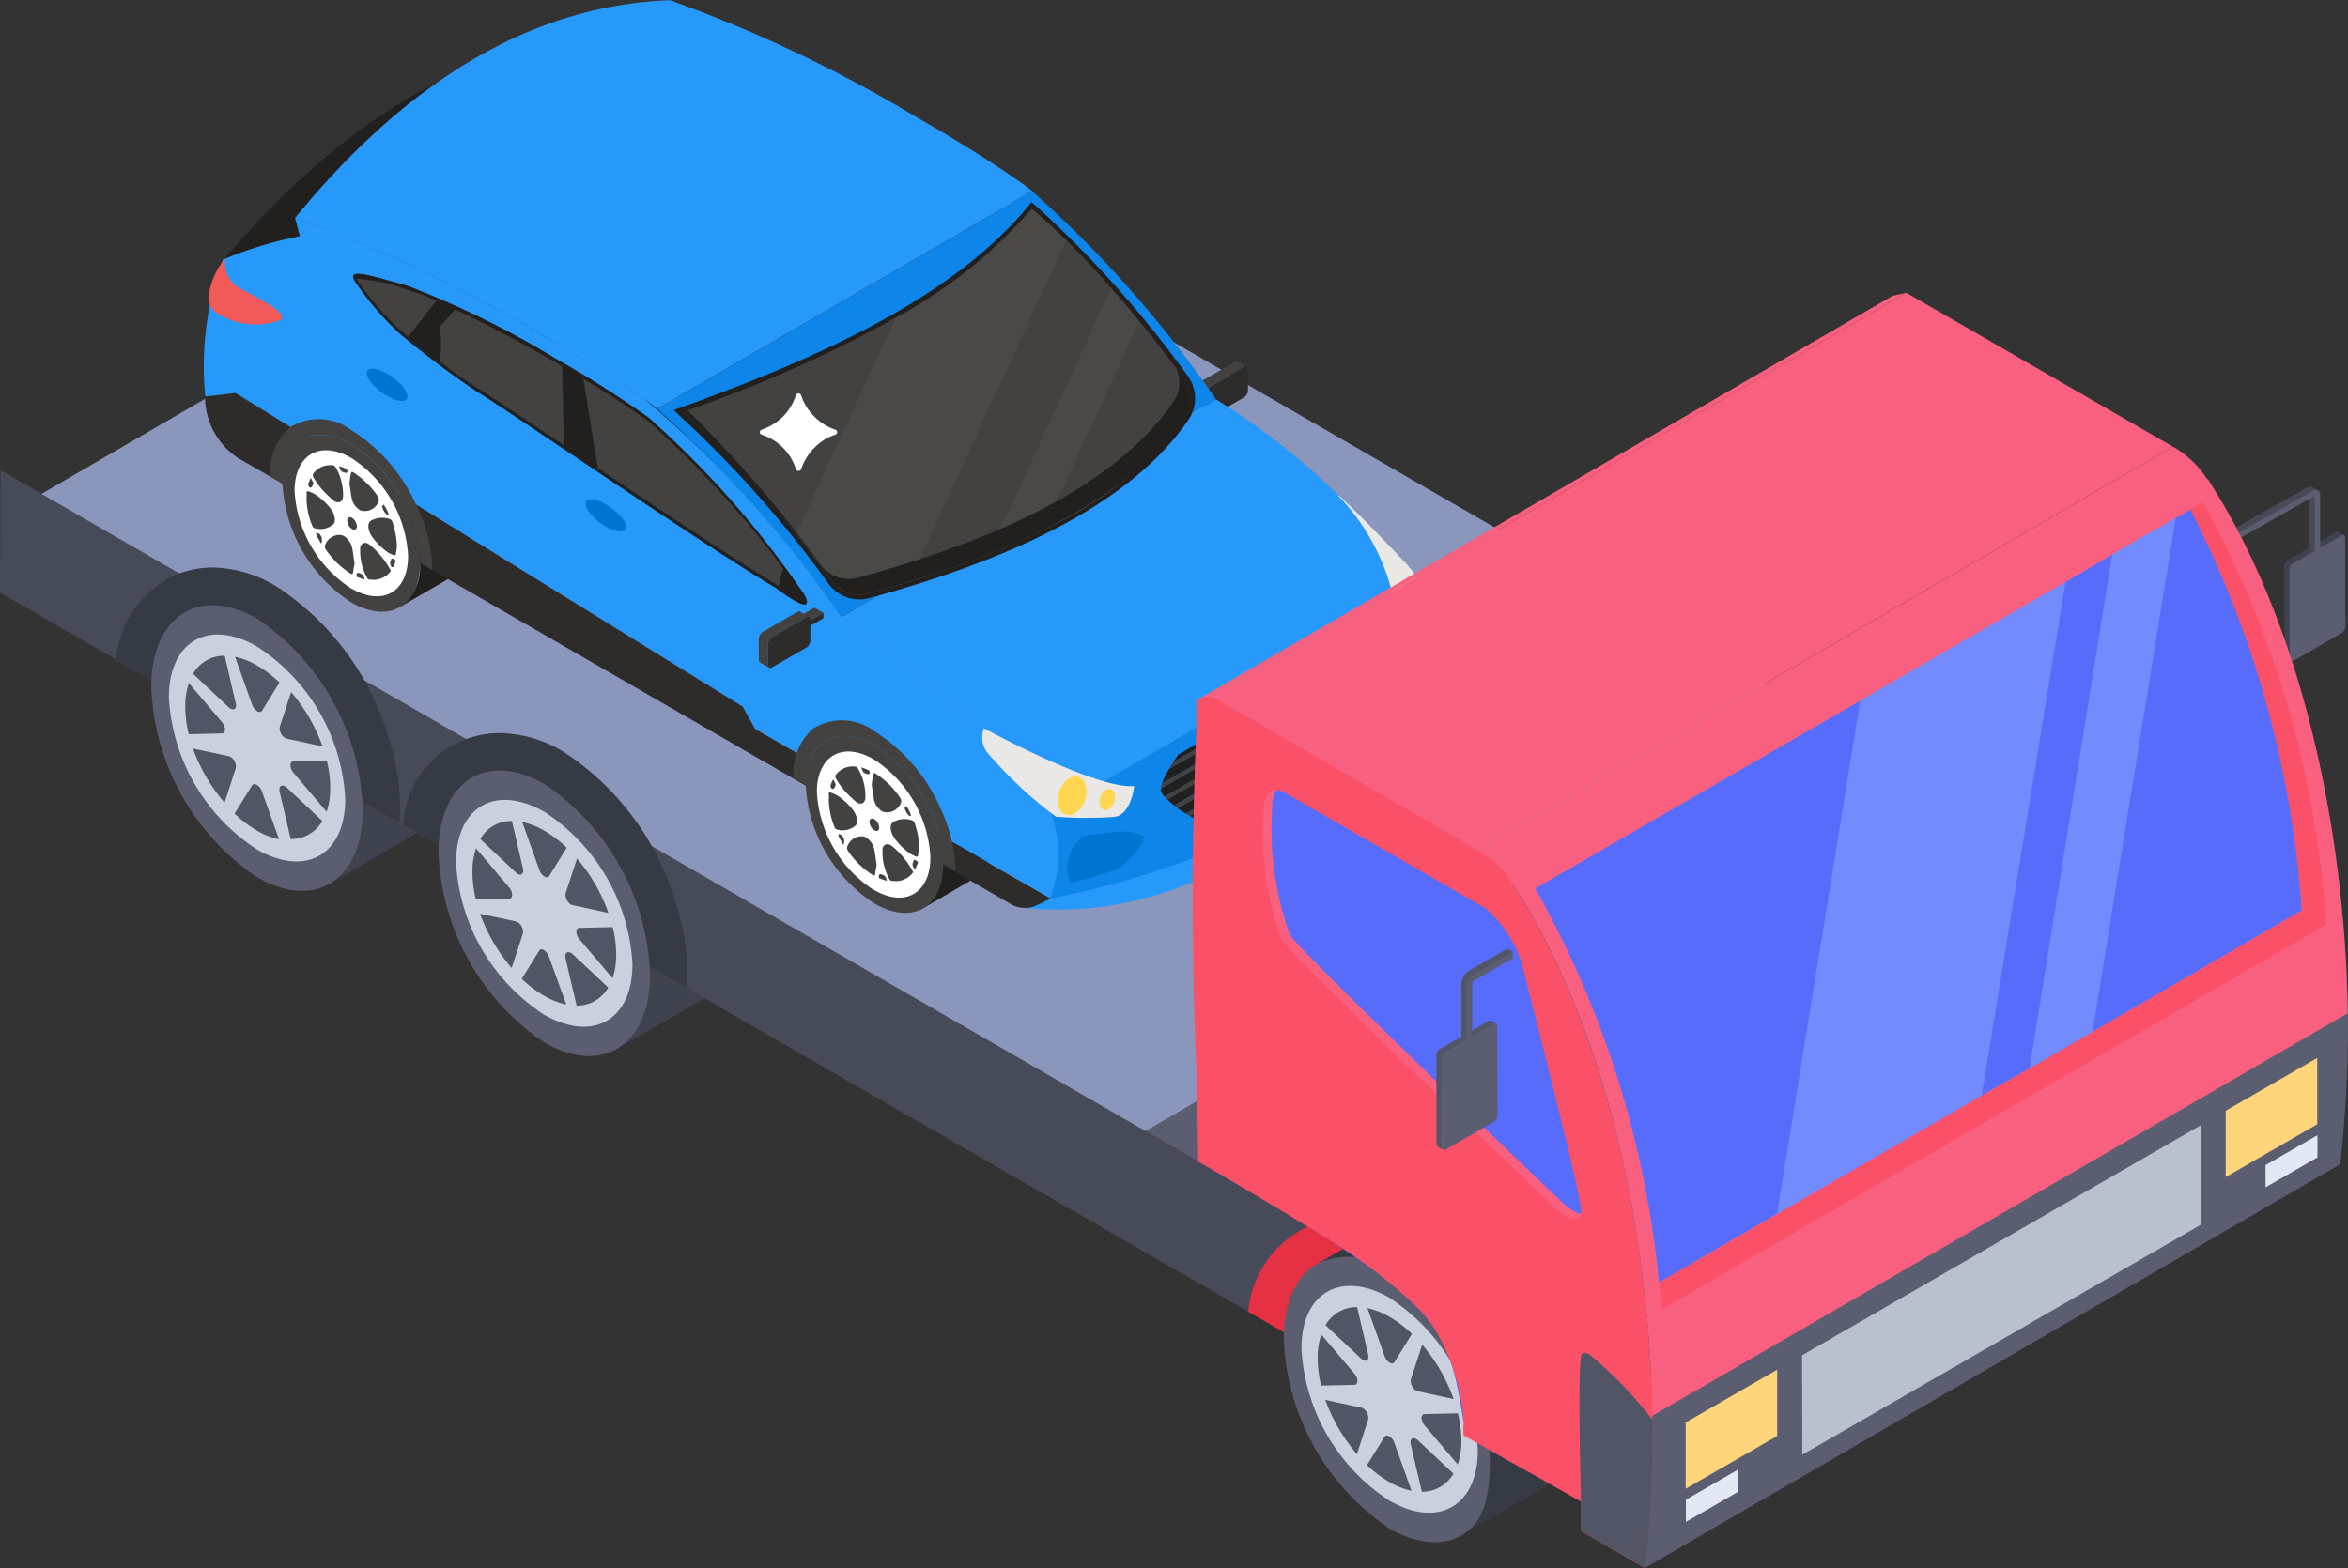
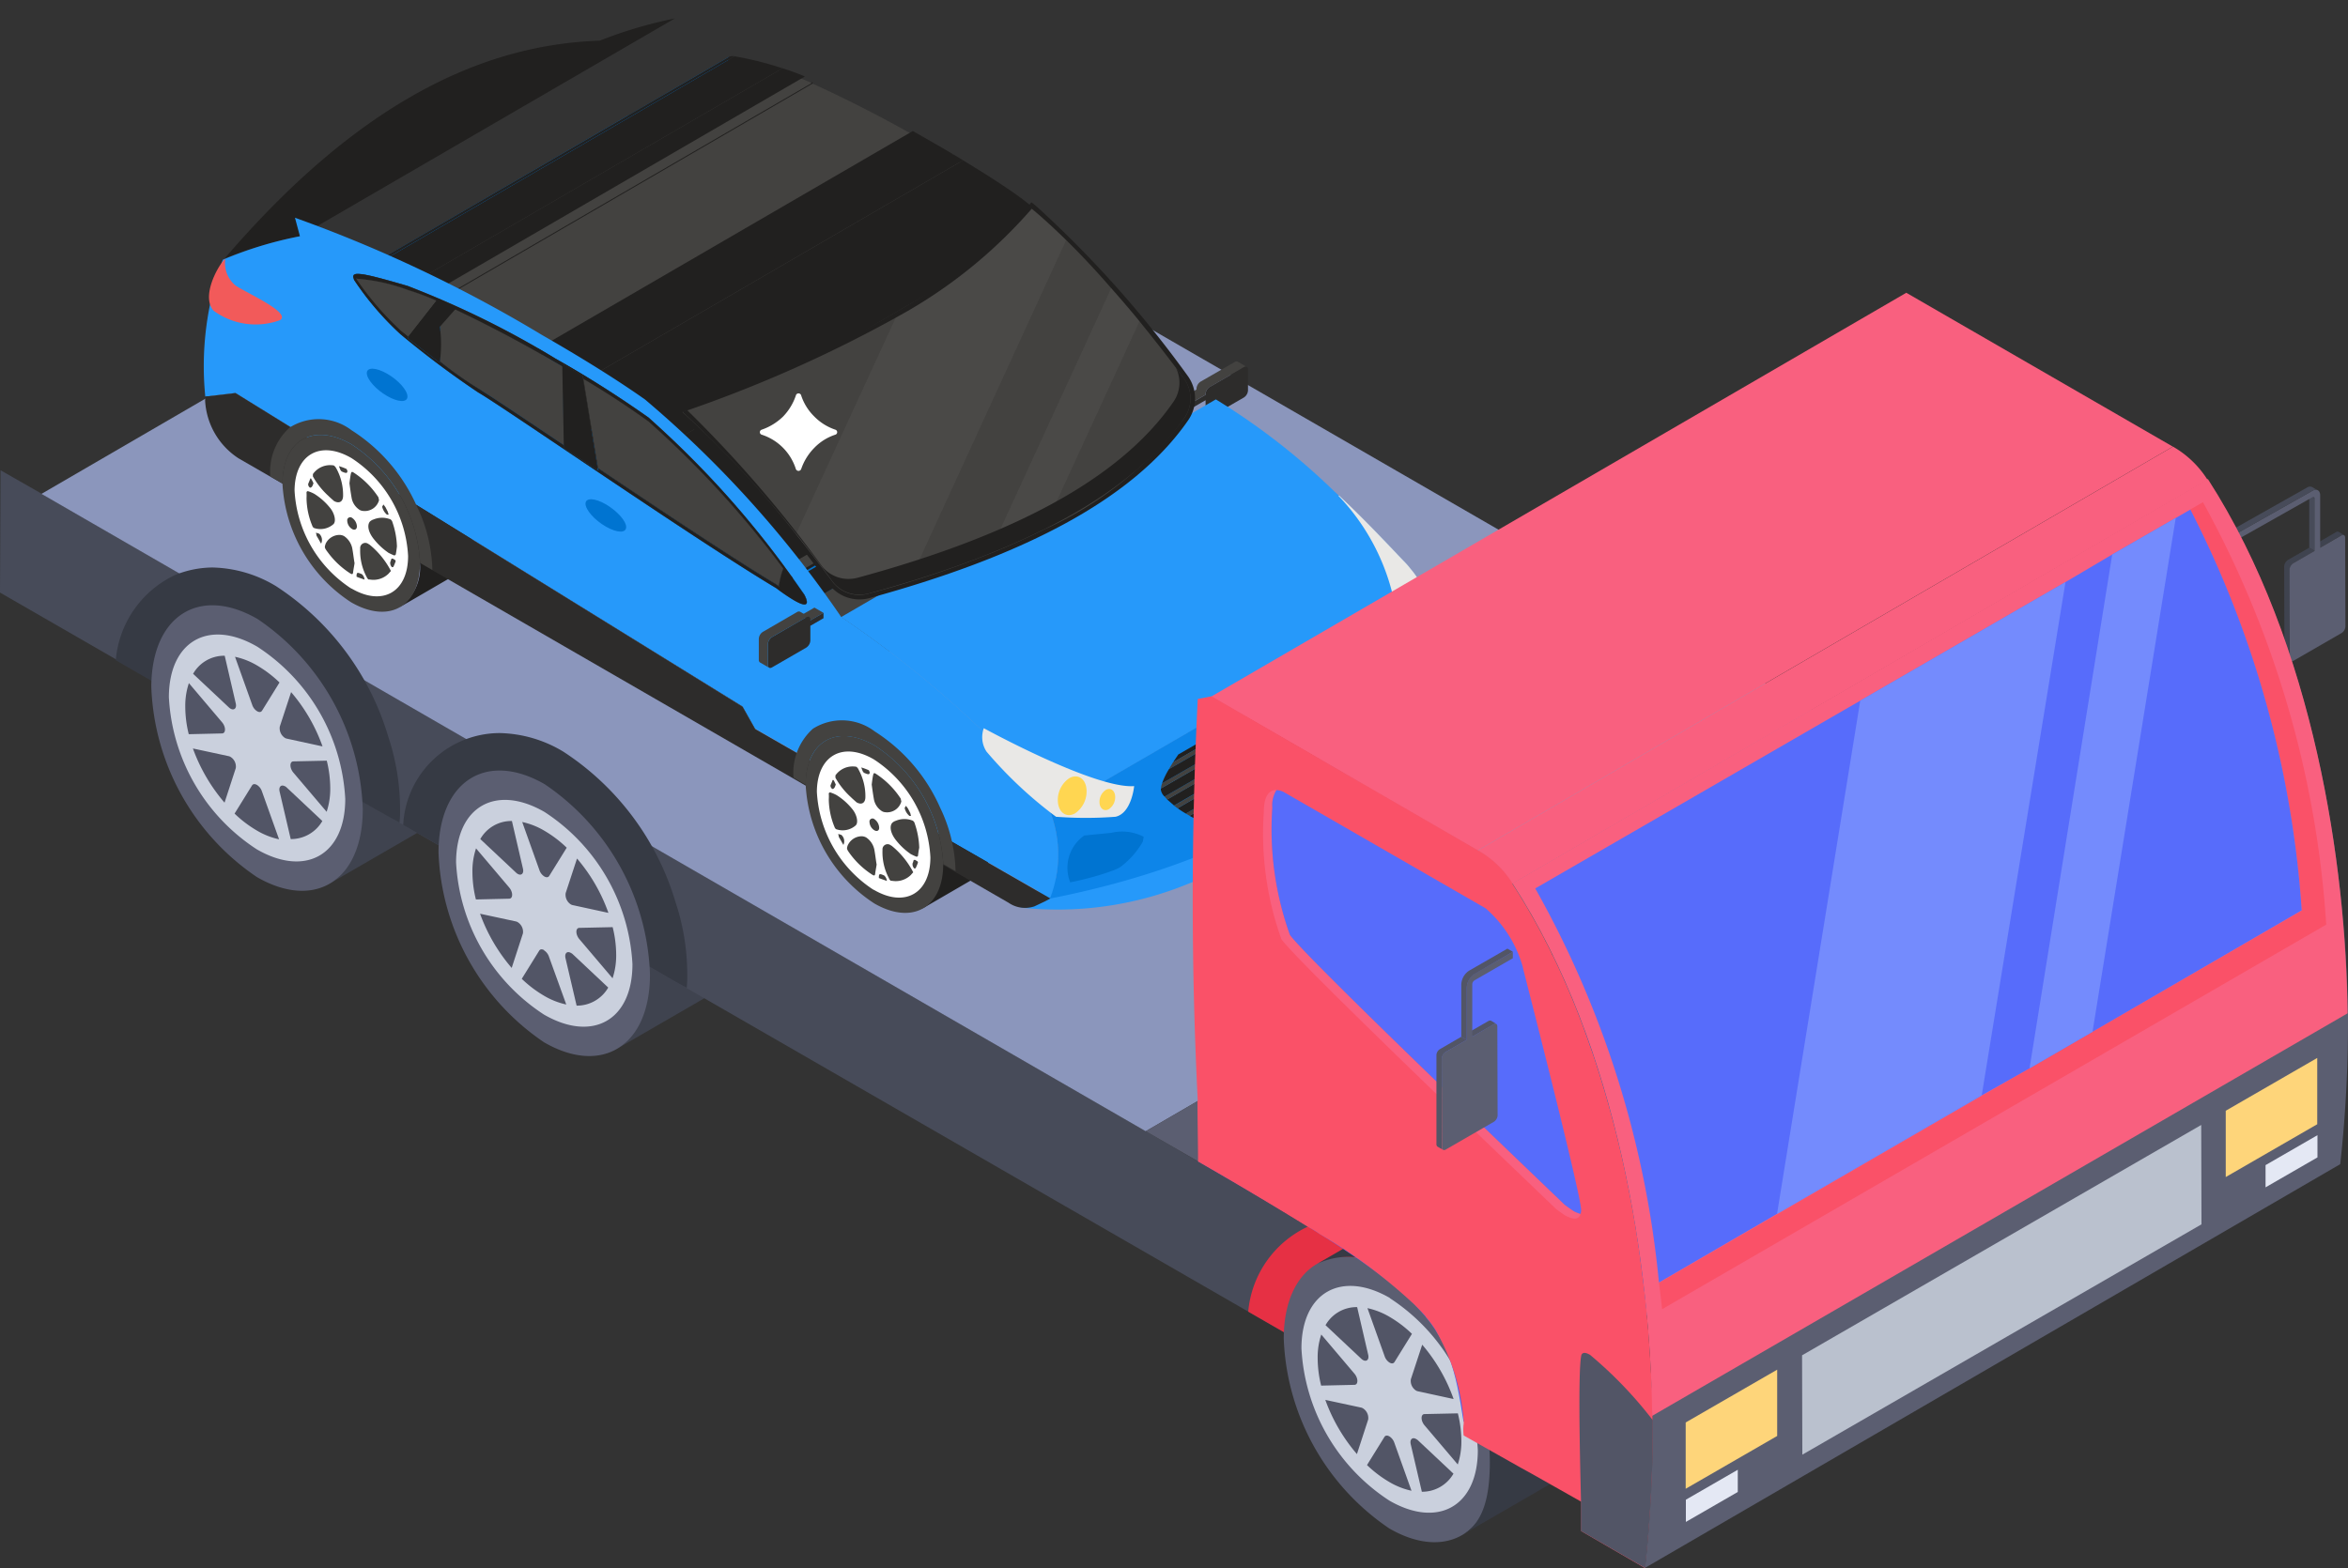
<svg xmlns="http://www.w3.org/2000/svg" data-name="Group 184345" width="51.972" height="34.718" viewBox="0 0 51.972 34.718">
  <rect x="0" y="0" width="51.972" height="34.718" fill="#333333" stroke="none" />
  <path data-name="Path 141142" d="M33.179 72.919a1.817 1.817 0 0 1-.732 1.65l-3.171 1.836c.449-.257.61-.8.61-1.614a5.252 5.252 0 0 0-2.2-4.241 1.6 1.6 0 0 0-1.618-.148l3.165-1.836a1.583 1.583 0 0 1 1.618.141 5.306 5.306 0 0 1 2.33 4.212z" transform="translate(-21.975 -56.844)" style="fill:#3f434f" />
  <path data-name="Path 141143" d="M46.845 80.785a1.818 1.818 0 0 1-.732 1.65l-3.171 1.836c.449-.257.61-.8.61-1.614a5.252 5.252 0 0 0-2.2-4.241 1.6 1.6 0 0 0-1.618-.148l3.166-1.836a1.583 1.583 0 0 1 1.618.141 5.306 5.306 0 0 1 2.33 4.212z" transform="translate(-29.284 -61.05)" style="fill:#3f434f" />
  <g data-name="Group 178726">
    <path data-name="Path 141145" d="M17.271 68.645 44.9 84.565l.225.13 4.542 2.614V87a4.744 4.744 0 0 0-.627-2.034 2.216 2.216 0 0 0-.213-.284c0-.012-.012-.024-.024-.035a4.188 4.188 0 0 0-.237-.248 11.892 11.892 0 0 0-2.082-1.549 2.085 2.085 0 0 0-.272-.166 89.806 89.806 0 0 0-2.425-1.443l-1.159-.674-24.434-14.11-.911-.52z" transform="translate(-17.271 -55.525)" style="fill:#474b59" />
  </g>
  <g data-name="Group 178727">
    <path data-name="Path 141146" d="m19.245 56.776 15.389-8.943 24.442 14.112-15.389 8.943z" transform="translate(-18.327 -45.841)" style="fill:#8b96bc" />
  </g>
  <path data-name="Path 141165" d="m76.668 103.631.225.13 4.542 2.614 1.277.721.237.13a2.376 2.376 0 0 0 .012-.3 5.068 5.068 0 0 0-.26-1.6A6.013 6.013 0 0 0 80.216 102a2.827 2.827 0 0 0-1.407-.414 2.247 2.247 0 0 0-.828.166 2.3 2.3 0 0 0-1.313 1.881z" transform="translate(-49.039 -74.59)" style="fill:#e63044" />
  <path data-name="Path 141166" d="M80.711 103.673a5.3 5.3 0 0 1 2.328 4.208c0 1.578-1.053 2.251-2.344 1.505a5.312 5.312 0 0 1-2.337-4.208c.004-1.578 1.062-2.251 2.353-1.505z" transform="translate(-49.943 -75.544)" style="fill:#5b5e71" />
  <path data-name="Path 141167" d="M81.151 105.033A4.291 4.291 0 0 1 83.1 108.4c0 1.242-.881 1.738-1.958 1.116a4.285 4.285 0 0 1-1.946-3.37c0-1.238.881-1.738 1.958-1.116z" transform="translate(-50.389 -76.291)" style="fill:#cad0dd" />
  <g data-name="Group 178740">
    <g data-name="Group 178739">
      <path data-name="Path 141168" d="M81.166 110.37a.129.129 0 0 0-.039-.015l-.791-.17a3.841 3.841 0 0 0 .7 1.2l.249-.765a.251.251 0 0 0-.119-.25z" transform="translate(-51.001 -79.19)" style="fill:#525566" />
    </g>
  </g>
  <g data-name="Group 178742">
    <g data-name="Group 178741">
      <path data-name="Path 141169" d="M80.052 107.072a1.577 1.577 0 0 0-.08.52 2.534 2.534 0 0 0 .077.611l.735-.017c.089 0 .09-.146 0-.25z" transform="translate(-50.806 -77.524)" style="fill:#525566" />
    </g>
  </g>
  <g data-name="Group 178744">
    <g data-name="Group 178743">
      <path data-name="Path 141170" d="M81.047 105.77a.789.789 0 0 0-.7.4l.789.741a.205.205 0 0 0 .039.03c.079.046.143-.008.116-.118z" transform="translate(-51.007 -76.829)" style="fill:#525566" />
    </g>
  </g>
  <g data-name="Group 178746">
    <g data-name="Group 178745">
      <path data-name="Path 141171" d="M82.833 106.014a1.638 1.638 0 0 0-.493-.195l.381 1.066a.265.265 0 0 0 .109.14c.043.025.086.024.109-.014l.386-.623a2.606 2.606 0 0 0-.492-.374z" transform="translate(-52.072 -76.855)" style="fill:#525566" />
    </g>
  </g>
  <g data-name="Group 178748">
    <g data-name="Group 178747">
      <path data-name="Path 141172" d="M84.508 112.024c-.079-.045-.141.009-.116.118l.246 1.051a.8.8 0 0 0 .7-.4l-.79-.743a.206.206 0 0 0-.04-.026z" transform="translate(-53.166 -80.164)" style="fill:#525566" />
    </g>
  </g>
  <g data-name="Group 178750">
    <g data-name="Group 178749">
      <path data-name="Path 141173" d="M82.814 111.9c-.043-.025-.086-.025-.109.012l-.386.623a2.6 2.6 0 0 0 .492.374 1.643 1.643 0 0 0 .493.195l-.381-1.066a.265.265 0 0 0-.109-.138z" transform="translate(-52.061 -80.097)" style="fill:#525566" />
    </g>
  </g>
  <g data-name="Group 178752">
    <g data-name="Group 178751">
      <path data-name="Path 141174" d="m84.652 107.557-.251.764a.254.254 0 0 0 .115.252.128.128 0 0 0 .039.015l.792.172a3.788 3.788 0 0 0-.695-1.203z" transform="translate(-53.172 -77.784)" style="fill:#525566" />
    </g>
  </g>
  <g data-name="Group 178754">
    <g data-name="Group 178753">
      <path data-name="Path 141175" d="m85.718 110.824-.737.016c-.087 0-.088.147 0 .25l.735.866a1.612 1.612 0 0 0 .08-.52 2.575 2.575 0 0 0-.078-.612z" transform="translate(-53.449 -79.531)" style="fill:#525566" />
    </g>
  </g>
  <path data-name="Path 141176" d="m36.447 80.475.225.13 4.542 2.614 1.277.738.236.13a2.372 2.372 0 0 0 .012-.3 5.068 5.068 0 0 0-.26-1.6A6.013 6.013 0 0 0 40 78.859a2.827 2.827 0 0 0-1.407-.414 2.142 2.142 0 0 0-2.141 2.03z" transform="translate(-27.527 -62.214)" style="fill:#363a44" />
  <path data-name="Path 141177" d="M40.49 80.533a5.3 5.3 0 0 1 2.328 4.208c0 1.578-1.053 2.251-2.344 1.505a5.312 5.312 0 0 1-2.337-4.208c.005-1.578 1.063-2.251 2.353-1.505z" transform="translate(-28.431 -63.168)" style="fill:#5b5e71" />
  <path data-name="Path 141178" d="M40.931 81.893a4.291 4.291 0 0 1 1.946 3.37c0 1.242-.881 1.738-1.958 1.116a4.285 4.285 0 0 1-1.946-3.37c.003-1.238.881-1.738 1.958-1.116z" transform="translate(-28.878 -63.915)" style="fill:#cad0dd" />
  <g data-name="Group 178756">
    <g data-name="Group 178755">
      <path data-name="Path 141179" d="M40.946 87.23a.129.129 0 0 0-.039-.015l-.791-.17a3.841 3.841 0 0 0 .7 1.2l.249-.765a.251.251 0 0 0-.119-.25z" transform="translate(-29.49 -66.814)" style="fill:#525566" />
    </g>
  </g>
  <g data-name="Group 178758">
    <g data-name="Group 178757">
      <path data-name="Path 141180" d="M39.831 83.932a1.577 1.577 0 0 0-.08.52 2.534 2.534 0 0 0 .077.611l.735-.017c.089 0 .09-.146 0-.25z" transform="translate(-29.294 -65.148)" style="fill:#525566" />
    </g>
  </g>
  <g data-name="Group 178760">
    <g data-name="Group 178759">
      <path data-name="Path 141181" d="M40.826 82.63a.789.789 0 0 0-.7.4l.789.741a.206.206 0 0 0 .039.03c.079.046.143-.008.116-.118z" transform="translate(-29.495 -64.452)" style="fill:#525566" />
    </g>
  </g>
  <g data-name="Group 178762">
    <g data-name="Group 178761">
      <path data-name="Path 141182" d="M42.613 82.873a1.638 1.638 0 0 0-.493-.195l.381 1.066a.265.265 0 0 0 .109.14c.043.025.086.024.109-.014l.386-.623a2.606 2.606 0 0 0-.492-.374z" transform="translate(-30.561 -64.478)" style="fill:#525566" />
    </g>
  </g>
  <g data-name="Group 178764">
    <g data-name="Group 178763">
      <path data-name="Path 141183" d="M44.288 88.885c-.079-.045-.141.009-.116.118l.246 1.051a.8.8 0 0 0 .7-.4l-.79-.743a.2.2 0 0 0-.04-.026z" transform="translate(-31.655 -67.788)" style="fill:#525566" />
    </g>
  </g>
  <g data-name="Group 178766">
    <g data-name="Group 178765">
      <path data-name="Path 141184" d="M42.594 88.758c-.043-.025-.086-.025-.109.012l-.386.623a2.6 2.6 0 0 0 .492.374 1.644 1.644 0 0 0 .493.195L42.7 88.9a.265.265 0 0 0-.109-.138z" transform="translate(-30.55 -67.721)" style="fill:#525566" />
    </g>
  </g>
  <g data-name="Group 178768">
    <g data-name="Group 178767">
      <path data-name="Path 141185" d="m44.431 84.417-.251.764a.254.254 0 0 0 .115.252.128.128 0 0 0 .039.015l.792.172a3.788 3.788 0 0 0-.695-1.203z" transform="translate(-31.659 -65.408)" style="fill:#525566" />
    </g>
  </g>
  <g data-name="Group 178770">
    <g data-name="Group 178769">
      <path data-name="Path 141186" d="m45.5 87.683-.737.016c-.087 0-.088.147 0 .25l.735.866a1.612 1.612 0 0 0 .08-.52 2.575 2.575 0 0 0-.078-.612z" transform="translate(-31.939 -67.155)" style="fill:#525566" />
    </g>
  </g>
  <path data-name="Path 141187" d="m22.782 72.626.225.13 4.542 2.614 1.277.721.236.13a2.373 2.373 0 0 0 .012-.3 5.069 5.069 0 0 0-.26-1.6 6.013 6.013 0 0 0-2.484-3.335 2.827 2.827 0 0 0-1.407-.414 2.247 2.247 0 0 0-.828.166 2.3 2.3 0 0 0-1.313 1.881z" transform="translate(-20.219 -58.007)" style="fill:#363a44" />
  <path data-name="Path 141188" d="M26.824 72.667a5.3 5.3 0 0 1 2.328 4.208c0 1.578-1.053 2.251-2.344 1.505a5.312 5.312 0 0 1-2.337-4.208c.005-1.578 1.062-2.251 2.353-1.505z" transform="translate(-21.122 -58.961)" style="fill:#5b5e71" />
  <path data-name="Path 141189" d="M27.265 74.027a4.291 4.291 0 0 1 1.946 3.37c0 1.242-.881 1.738-1.958 1.116a4.285 4.285 0 0 1-1.946-3.37c.003-1.238.881-1.743 1.958-1.116z" transform="translate(-21.569 -59.708)" style="fill:#cad0dd" />
  <g data-name="Group 178772">
    <g data-name="Group 178771">
      <path data-name="Path 141190" d="M27.28 79.364a.129.129 0 0 0-.039-.015l-.791-.17a3.841 3.841 0 0 0 .7 1.2l.249-.765a.251.251 0 0 0-.119-.25z" transform="translate(-22.18 -62.607)" style="fill:#525566" />
    </g>
  </g>
  <g data-name="Group 178774">
    <g data-name="Group 178773">
      <path data-name="Path 141191" d="M26.166 76.066a1.577 1.577 0 0 0-.08.52 2.534 2.534 0 0 0 .077.611l.735-.017c.089 0 .09-.146 0-.25z" transform="translate(-21.985 -60.941)" style="fill:#525566" />
    </g>
  </g>
  <g data-name="Group 178776">
    <g data-name="Group 178775">
      <path data-name="Path 141192" d="M27.16 74.764a.789.789 0 0 0-.7.4l.789.741a.2.2 0 0 0 .039.03c.079.046.143-.008.116-.118z" transform="translate(-22.186 -60.245)" style="fill:#525566" />
    </g>
  </g>
  <g data-name="Group 178778">
    <g data-name="Group 178777">
      <path data-name="Path 141193" d="M28.947 75.008a1.638 1.638 0 0 0-.493-.195l.381 1.066a.265.265 0 0 0 .109.14c.043.025.086.024.109-.014l.386-.623a2.606 2.606 0 0 0-.492-.374z" transform="translate(-23.252 -60.271)" style="fill:#525566" />
    </g>
  </g>
  <g data-name="Group 178780">
    <g data-name="Group 178779">
      <path data-name="Path 141194" d="M30.685 80.96c-.079-.045-.141.009-.116.118l.246 1.051a.8.8 0 0 0 .7-.4l-.79-.743a.206.206 0 0 0-.039-.029z" transform="translate(-24.38 -63.551)" style="fill:#525566" />
    </g>
  </g>
  <g data-name="Group 178782">
    <g data-name="Group 178781">
      <path data-name="Path 141195" d="M28.928 80.893c-.043-.025-.086-.025-.109.012l-.386.623a2.6 2.6 0 0 0 .492.374 1.643 1.643 0 0 0 .493.195l-.381-1.066a.265.265 0 0 0-.109-.138z" transform="translate(-23.241 -63.514)" style="fill:#525566" />
    </g>
  </g>
  <g data-name="Group 178784">
    <g data-name="Group 178783">
      <path data-name="Path 141196" d="m30.828 76.493-.251.764a.254.254 0 0 0 .115.252.129.129 0 0 0 .039.015l.792.172a3.788 3.788 0 0 0-.694-1.2z" transform="translate(-24.384 -61.17)" style="fill:#525566" />
    </g>
  </g>
  <g data-name="Group 178786">
    <g data-name="Group 178785">
      <path data-name="Path 141197" d="m31.895 79.759-.737.016c-.087 0-.088.147 0 .25l.735.866a1.612 1.612 0 0 0 .08-.52 2.575 2.575 0 0 0-.077-.611z" transform="translate(-24.663 -62.917)" style="fill:#525566" />
    </g>
  </g>
  <g data-name="Group 179096">
    <path data-name="Path 138993" d="M42.381 22.885a.064.064 0 0 0-.065.006l-.758.44a.194.194 0 0 0-.09.153v.016l-.29.168-.2-.115.29-.168v-.019a.2.2 0 0 1 .09-.156l.758-.436a.064.064 0 0 1 .065-.006z" transform="translate(-14.784 -14.76)" style="fill:#434240" />
    <path data-name="Path 138994" d="M42.471 22.981c.05-.029.092-.007.092.05v.462a.2.2 0 0 1-.091.158l-.758.438c-.05.029-.09.006-.09-.053v-.325l-.291.168v-.119l.291-.168v-.018a.2.2 0 0 1 .089-.155z" transform="translate(-14.939 -14.85)" style="fill:#2d2c2b" />
    <path data-name="Path 138995" d="M42.869 36.51a6.584 6.584 0 0 1-1.369 1.25 12.821 12.821 0 0 1-3.2 1.785 7.6 7.6 0 0 1-3.727.531 57.765 57.765 0 0 1 6.382-4.537 5.509 5.509 0 0 1 1.722-.764c.169-.033.685-.152.791.031s-.054.628-.118.813a3.177 3.177 0 0 1-.489.892z" transform="translate(-11.987 -19.982)" style="fill:#2699fa" />
    <path data-name="Path 138996" d="m9.332 29.11 1.144-.665a1.065 1.065 0 0 0 .444-.975 3.34 3.34 0 0 0-1.52-2.626l-1.144.665a3.34 3.34 0 0 1 1.516 2.626 1.064 1.064 0 0 1-.444.975z" transform="translate(-.478 -15.67)" style="fill:#21201f" />
    <path data-name="Path 138997" d="m29.848 40.992 1.144-.665a1.064 1.064 0 0 0 .444-.975 3.34 3.34 0 0 0-1.516-2.626l-1.144.665a3.34 3.34 0 0 1 1.516 2.626 1.065 1.065 0 0 1-.444.975z" transform="translate(-9.448 -20.865)" style="fill:#21201f" />
    <path data-name="Path 138998" d="m3.177 20.259 8.3-4.821-.668.079-8.3 4.821z" transform="translate(2.036 -11.557)" style="fill:#434240" />
    <path data-name="Path 138999" d="M11.574 9.762c-2.639.085-5.381 1.413-8.3 4.821a9.681 9.681 0 0 1 1.662-.492l8.3-4.821a9.682 9.682 0 0 0-1.662.492z" transform="translate(1.7 -8.861)" style="fill:#21201f" />
    <path data-name="Path 139000" d="M16.644 10.96c0-.012-.009-.023-.012-.033l-8.3 4.821c0 .01.007.021.012.033l8.3-4.821z" transform="translate(-.512 -9.585)" style="fill:#0074d1" />
    <path data-name="Path 139001" d="m16.371 11.073-8.036 4.67 8.3-4.821-.26.151z" transform="translate(-.511 -9.583)" style="fill:#0074d1" />
    <path data-name="Path 139002" d="M14.412 12.075 8.348 15.6c-.026.016-.028.044-.017.081l8.3-4.821c-.011-.037-.009-.065.017-.081l-2.232 1.3z" transform="translate(-.507 -9.52)" style="fill:#0074d1" />
    <path data-name="Path 139003" d="M16.662 10.777 8.367 15.6l5.916-3.438c.793-.461 1.59-.917 2.38-1.383z" transform="translate(-.525 -9.519)" style="fill:#0074d1" />
    <path data-name="Path 139004" d="m14.918 27.207 8.3-4.821-11.227-6.948L3.7 20.259z" transform="translate(1.517 -11.557)" style="fill:#434240" />
    <path data-name="Path 139005" d="M17.739 12.093a6.605 6.605 0 0 1-.993-1.155l-8.3 4.821a6.605 6.605 0 0 0 .993 1.155l8.3-4.821z" transform="translate(-.562 -9.59)" style="fill:#21201f" />
    <path data-name="Path 139006" d="m10.459 18.071 8.3-4.821.025-.032-8.3 4.821z" transform="translate(-1.44 -10.586)" style="fill:#21201f" />
    <path data-name="Path 139007" d="m11.169 18.64 8.3-4.821-.71-.544-8.3 4.821z" transform="translate(-1.44 -10.612)" style="fill:#21201f" />
    <path data-name="Path 139008" d="M20.207 14.414a20.513 20.513 0 0 1-1.715-1.285l-8.3 4.821a20.513 20.513 0 0 0 1.715 1.285l8.3-4.821z" transform="translate(-1.325 -10.548)" style="fill:#0074d1" />
    <path data-name="Path 139009" d="M18.674 13.118c-.068-.054-.124-.1-.162-.128l-8.3 4.821.162.128 8.3-4.821z" transform="translate(-1.334 -10.487)" style="fill:#21201f" />
    <path data-name="Path 139010" d="m11.611 16.614 8.3-4.821.016-.02-8.3 4.821z" transform="translate(-1.944 -9.955)" style="fill:#21201f" />
    <path data-name="Path 139011" d="m11.685 17.983 8.3-4.821a.162.162 0 0 0 .009-.023 6.241 6.241 0 0 0-.051-1.337v-.029l-8.3 4.821v.029a6.242 6.242 0 0 1 .051 1.337.163.163 0 0 1-.009.023z" transform="translate(-1.956 -9.955)" style="fill:#21201f" />
    <path data-name="Path 139012" d="m16.758 10.921-8.3 4.821A4.826 4.826 0 0 1 9.609 16l8.3-4.821a4.826 4.826 0 0 0-1.148-.261z" transform="translate(-.567 -9.579)" style="fill:#434240" />
    <path data-name="Path 139013" d="m11.126 16.447 8.3-4.821a5.634 5.634 0 0 0-.625-.235l-8.3 4.821a5.635 5.635 0 0 1 .625.235z" transform="translate(-1.458 -9.788)" style="fill:#434240" />
    <path data-name="Path 139014" d="M19.26 11.41a5.151 5.151 0 0 0-.495-.181l-8.3 4.821a5.148 5.148 0 0 1 .495.181l8.3-4.821z" transform="translate(-1.444 -9.717)" style="fill:#21201f" />
    <path data-name="Path 139015" d="m16.612 22.379 8.3-4.821V17.5l-8.3 4.821z" transform="translate(-4.13 -12.457)" style="fill:#21201f" />
    <path data-name="Path 139016" d="m14.48 20.876 8.3-4.821c-.942-.635-1.684-1.134-1.9-1.256a8.468 8.468 0 0 1-.849-.6l-8.3 4.821a8.468 8.468 0 0 0 .849.6c.211.122.953.621 1.9 1.256z" transform="translate(-1.998 -11.016)" style="fill:#21201f" />
    <path data-name="Path 139017" d="m17.373 22.926 8.3-4.821-.759-.5-8.3 4.821z" transform="translate(-4.131 -12.506)" style="fill:#21201f" />
-     <path data-name="Path 139018" d="m17.955 23.27 8.3-4.821-.009-.056-8.3 4.821z" transform="translate(-4.713 -12.849)" style="fill:#21201f" />
    <path data-name="Path 139019" d="m21.9 25.791 8.3-4.821c-.933-.556-2.559-1.641-3.953-2.577l-8.3 4.821c1.394.936 3.02 2.021 3.953 2.577z" transform="translate(-4.713 -12.849)" style="fill:#21201f" />
    <path data-name="Path 139020" d="m16.585 20.96 8.3-4.821-.034-1.747-8.3 4.821z" transform="translate(-4.104 -11.1)" style="fill:#434240" />
    <path data-name="Path 139021" d="m17.695 21.678 8.3-4.821-.323-1.977-8.3 4.821z" transform="translate(-4.463 -11.313)" style="fill:#21201f" />
    <path data-name="Path 139022" d="m21.8 23.9 8.3-4.821a21.5 21.5 0 0 0-3-3.264 19.373 19.373 0 0 0-1.433-.936l-8.3 4.821c.6.365 1.118.7 1.433.936a21.5 21.5 0 0 1 3 3.264z" transform="translate(-4.463 -11.313)" style="fill:#434240" />
    <path data-name="Path 139023" d="m29.273 17.312-8.3 4.821a26.389 26.389 0 0 1 2.649 3.067l2.526-1.468 5.77-3.353a26.39 26.39 0 0 0-2.646-3.067z" transform="translate(-6.039 -12.377)" style="fill:#21201f" />
    <path data-name="Path 139024" d="m25.066 27.814 8.3-4.821.005-.066-8.3 4.821z" transform="translate(-7.827 -14.832)" style="fill:#434240" />
    <path data-name="Path 139025" d="M21.539 15.412c.074.043.219.135.416.266L15.1 19.659l.034 1.747.611-.355.14.86 1.393-.81-1.393.81c1.394.936 3.02 2.021 3.953 2.577l.341-.2.041.057-.385.223c-1.788-1.068-6.052-4.022-6.6-4.336l8.3-4.821z" transform="translate(-2.657 -11.546)" style="fill:#0074d1" />
    <path data-name="Path 139026" d="m14.244 18 8.3-4.821a28.713 28.713 0 0 0-2.6-1.351l-8.3 4.821a28.714 28.714 0 0 1 2.6 1.351z" transform="translate(-1.959 -9.977)" style="fill:#434240" />
-     <path data-name="Path 139027" d="m19.644 11.551-8.3 4.821a24.664 24.664 0 0 1 2.39 1.208l8.3-4.821a24.666 24.666 0 0 0-2.39-1.208z" transform="translate(-1.829 -9.858)" style="fill:#21201f" />
+     <path data-name="Path 139027" d="m19.644 11.551-8.3 4.821a24.664 24.664 0 0 1 2.39 1.208a24.666 24.666 0 0 0-2.39-1.208z" transform="translate(-1.829 -9.858)" style="fill:#21201f" />
    <path data-name="Path 139028" d="M14.244 21.742a28.712 28.712 0 0 0-2.6-1.351 6.241 6.241 0 0 1 .051 1.337 8.467 8.467 0 0 0 .849.6c.211.122.953.621 1.9 1.256l-.034-1.747-.162-.094z" transform="translate(-1.959 -13.723)" style="fill:#434240" />
    <path data-name="Path 139029" d="m17 19.367 8.3-4.821-.451-.257-8.3 4.821z" transform="translate(-4.103 -11.055)" style="fill:#21201f" />
    <path data-name="Path 139030" d="m16.55 19.168 8.3-4.821v-.058l-8.3 4.821z" transform="translate(-4.103 -11.055)" style="fill:#21201f" />
    <path data-name="Path 139031" d="m16.425 19.14 8.3-4.821-.162-.094-8.3 4.821.162.094z" transform="translate(-3.978 -11.027)" style="fill:#434240" />
    <path data-name="Path 139032" d="m17.362 19.642 8.3-4.821-.012-.075-8.3 4.821z" transform="translate(-4.453 -11.255)" style="fill:#21201f" />
    <path data-name="Path 139033" d="m25.7 14.75-.212-.128-8.3 4.821.212.128 8.3-4.821z" transform="translate(-4.382 -11.201)" style="fill:#21201f" />
    <path data-name="Path 139034" d="M27.2 15.725c-.3-.227-.781-.539-1.335-.875l-8.3 4.821c.554.336 1.031.648 1.335.875a6.665 6.665 0 0 1 .585.51l8.3-4.821a6.665 6.665 0 0 0-.585-.51z" transform="translate(-4.547 -11.3)" style="fill:#21201f" />
    <path data-name="Path 139035" d="m25.024 27.834 8.3-4.821a.352.352 0 0 1-.054-.04l-8.3 4.821a.352.352 0 0 0 .054.04z" transform="translate(-7.785 -14.852)" style="fill:#21201f" />
    <path data-name="Path 139036" d="M33.653 23.386a3.986 3.986 0 0 1-.393-.268l-8.3 4.821a3.985 3.985 0 0 0 .393.268z" transform="translate(-7.783 -14.915)" style="fill:#0074d1" />
    <path data-name="Path 139037" d="m25.076 27.492 8.3-4.821a1.588 1.588 0 0 1 .089-.33l-8.3 4.821a1.587 1.587 0 0 0-.089.33z" transform="translate(-7.831 -14.575)" style="fill:#434240" />
    <path data-name="Path 139038" d="M17.942 11.023a7.212 7.212 0 0 0-1.06-.266l-8.3 4.821a7.211 7.211 0 0 1 1.06.266l8.3-4.821z" transform="translate(-.621 -9.51)" style="fill:#21201f" />
    <path data-name="Path 139039" d="m23.913 33.1 8.3-4.821-.276-.491-8.3 4.821z" transform="translate(-7.202 -16.955)" style="fill:#434240" />
    <path data-name="Path 139040" d="m24.273 13.916-.382-.218-8.3 4.821.382.218c.175.1.348.2.515.3l8.3-4.821c-.167-.1-.339-.2-.515-.3z" transform="translate(-3.686 -10.797)" style="fill:#21201f" />
    <path data-name="Path 139041" d="M34.22 23.68c-.044.025-.149-.02-.262-.085l-8.3 4.821c.113.066.219.11.262.085z" transform="translate(-8.087 -15.124)" style="fill:#0074d1" />
    <path data-name="Path 139042" d="m33.977 22.767-1.15.669-7.146 4.152a3.143 3.143 0 0 1 .217.341c.065.128.069.191.035.21l8.3-4.821c.034-.02.031-.082-.035-.21a3.142 3.142 0 0 0-.217-.34z" transform="translate(-8.095 -14.762)" style="fill:#21201f" />
    <path data-name="Path 139043" d="M16.786 10.754a.223.223 0 0 0-.123.012l-8.3 4.821a.223.223 0 0 1 .123-.012l8.3-4.821z" transform="translate(-.526 -9.508)" style="fill:#21201f" />
    <path data-name="Path 139044" d="m33.976 22.765-2.528 1.465-5.77 3.353 8.3-4.821z" transform="translate(-8.094 -14.76)" style="fill:#21201f" />
    <path data-name="Path 139045" d="M27.514 29.074a23.577 23.577 0 0 1 4.469 3.909.622.622 0 0 1 .17.418l7.537-4.375.106-.061.288-.17.365-.211a1.8 1.8 0 0 0-.333-.576 1.717 1.717 0 0 0-.118-.138c-.272-.28-.787-.844-1.457-1.477a4.345 4.345 0 0 0-.118-.11 14.89 14.89 0 0 0-2.614-2.029z" transform="translate(-8.897 -15.411)" style="fill:#2699fa" />
-     <path data-name="Path 139046" d="m32.652 20.673-8.3 4.821a25.56 25.56 0 0 0-4.068-4.607l8.3-4.821a25.563 25.563 0 0 1 4.068 4.607z" transform="translate(-5.738 -11.832)" style="fill:#0d85e9" />
    <path data-name="Path 139047" d="M20.922 21.1a24.639 24.639 0 0 1 3.434 3.848.85.85 0 0 0 .9.317c3.284-.9 5.812-2.131 7.063-3.945a.847.847 0 0 0-.024-.99 24.143 24.143 0 0 0-3.34-3.742c-.037-.029-.073-.061-.11-.089-1.615 2.017-4.485 3.365-7.708 4.526-.069.024-.142.053-.215.077z" transform="translate(-6.015 -12.021)" style="fill:#21201f" />
    <path data-name="Path 139048" d="M32.4 21.37a7.973 7.973 0 0 1-3.123 2.487 17.32 17.32 0 0 1-1.21.54 23.117 23.117 0 0 1-2.673.878.756.756 0 0 1-.2.028.738.738 0 0 1-.6-.3 36.395 36.395 0 0 0-.8-1.041 21.83 21.83 0 0 0-2.516-2.707 29.256 29.256 0 0 0 4.727-2.093 10.793 10.793 0 0 0 3.005-2.409c.253.208.506.445.76.692.343.338.681.7 1 1.069.219.248.428.49.625.732.388.478.726.917.979 1.261a.754.754 0 0 1 .022.867z" transform="translate(-6.172 -12.131)" style="fill:#434240" />
    <path data-name="Path 139049" d="m31.728 17.442-3.478 7.575c-.293.09-.591.174-.906.259a.757.757 0 0 1-.2.028.738.738 0 0 1-.6-.3 36.395 36.395 0 0 0-.8-1.041l2.212-4.8a10.793 10.793 0 0 0 3.005-2.409c.253.208.506.445.76.692z" transform="translate(-8.127 -12.131)" style="opacity:.04;fill:#fff" />
    <path data-name="Path 139050" d="m36.663 20.612-2.122 4.615a17.32 17.32 0 0 1-1.21.54l2.707-5.887c.219.248.428.49.625.732z" transform="translate(-11.441 -13.5)" style="opacity:.04;fill:#fff" />
    <path data-name="Path 139051" d="M21.275 23.98a25.416 25.416 0 0 1 3.316 3.75.746.746 0 0 0 .6.3.8.8 0 0 0 .195-.024c3.576-.974 5.865-2.253 7.006-3.9a.75.75 0 0 0-.024-.873c-.053-.073-.114-.15-.175-.235a.739.739 0 0 1-.049.759c-1.137 1.652-3.43 2.931-7 3.9a.8.8 0 0 1-.195.024.746.746 0 0 1-.6-.3 27.257 27.257 0 0 0-2.971-3.438l-.1.037z" transform="translate(-6.169 -14.863)" style="fill:#21201f" />
-     <path data-name="Path 139052" d="M11.511 15.968a30.467 30.467 0 0 0-5.475-2.6c2.419-2.953 5.162-4.705 8.3-4.821a30.475 30.475 0 0 1 5.475 2.6c.874.5 1.674 1 2.274 1.425.089.063.18.134.271.2l-8.3 4.821c-.091-.071-.182-.142-.271-.2-.6-.421-1.4-.921-2.274-1.425z" transform="translate(.494 -8.542)" style="fill:#2699fa" />
    <path data-name="Path 139053" d="m4.6 17.519-.11-.41a30.484 30.484 0 0 1 5.475 2.6c.873.5 1.674 1 2.274 1.425a23.967 23.967 0 0 1 4.339 4.811 23.653 23.653 0 0 1 4.469 3.91.627.627 0 0 1 .168.419 2.671 2.671 0 0 1-.005 1.9l-6.538-3.754-.276-.491L3.173 20.99l-.668.079a6.8 6.8 0 0 1 .388-3.03 8.483 8.483 0 0 1 1.707-.52zm1.2.965a6.534 6.534 0 0 0 1.032 1.206 20.512 20.512 0 0 0 1.715 1.285c.544.314 4.808 3.268 6.6 4.336a3.985 3.985 0 0 0 .393.268c.2.116.377.168.227-.125a21.289 21.289 0 0 0-3.449-3.921 23.738 23.738 0 0 0-2.062-1.306A20.165 20.165 0 0 0 6.99 18.62c-1.172-.346-1.261-.319-1.188-.137" transform="translate(2.039 -12.288)" style="fill:#2699fa" />
    <path data-name="Path 139054" d="M9.312 23.159c-.248-.143-.451-.15-.451-.014s.2.364.45.507.449.149.45.012-.201-.364-.449-.505z" transform="translate(-.742 -14.884)" style="fill:#0074d1" />
    <path data-name="Path 139055" d="M17.914 28.3c-.248-.143-.451-.15-.451-.014s.2.364.45.507.449.149.45.012-.201-.358-.449-.505z" transform="translate(-4.503 -17.134)" style="fill:#0074d1" />
    <path data-name="Path 139056" d="M21.8 27.645a21.5 21.5 0 0 0-2.991-3.263 19.373 19.373 0 0 0-1.433-.936l.323 1.977c1.394.936 3.02 2.021 3.953 2.577a.351.351 0 0 0 .054.04l.005-.065a1.588 1.588 0 0 1 .089-.33z" transform="translate(-4.463 -15.059)" style="fill:#434240" />
    <path data-name="Path 139057" d="M12.8 21.194a23.739 23.739 0 0 1 2.06 1.306 21.289 21.289 0 0 1 3.449 3.921c.149.293-.026.242-.227.125a3.985 3.985 0 0 1-.393-.268c-1.788-1.068-6.052-4.022-6.6-4.336a20.513 20.513 0 0 1-1.715-1.285 6.534 6.534 0 0 1-1.031-1.207c-.072-.182.016-.208 1.188.137a20.164 20.164 0 0 1 3.269 1.607zm-3.409-.616.162.128-.025.032.71.544a.162.162 0 0 0 .009-.023 8.469 8.469 0 0 0 .849.6c.211.122.953.621 1.9 1.256v.063l.759.5-.009-.056c1.394.936 3.02 2.021 3.953 2.577a.352.352 0 0 0 .054.04l.005-.066a1.587 1.587 0 0 1 .089-.33 21.5 21.5 0 0 0-2.991-3.263 19.373 19.373 0 0 0-1.433-.936l-.012-.075-.451-.257v.058l-.162-.094a28.713 28.713 0 0 0-2.6-1.351v-.029l-.016.02a5.634 5.634 0 0 0-.625-.235 4.2 4.2 0 0 0-1.154-.255 6.605 6.605 0 0 0 .993 1.155" transform="translate(-.507 -13.254)" style="fill:#21201f" />
    <path data-name="Path 139058" d="m8.45 19.5.018-.01h-.01a.02.02 0 0 0-.008.01zm1.477.874-.484.281.483-.281z" transform="translate(-.562 -13.328)" style="fill:#0074d1" />
    <path data-name="Path 139059" d="m8.457 19.427.148-.086-.159.092z" transform="translate(-.562 -13.264)" style="fill:#21201f" />
    <path data-name="Path 139060" d="M9.6 19.749a4.2 4.2 0 0 0-1.154-.255 6.6 6.6 0 0 0 .993 1.155l.162.128.623-.793a5.637 5.637 0 0 0-.625-.235z" transform="translate(-.562 -13.324)" style="fill:#434240" />
    <path data-name="Path 139061" d="m17 23.113-.451-.257v.058l.034 1.747v.063l.759.5-.009-.056-.323-1.977z" transform="translate(-4.103 -14.801)" style="fill:#21201f" />
    <path data-name="Path 139062" d="M35.743 38.67c3.925-.771 6.494-2.358 7.964-4.371a1.819 1.819 0 0 0 .162-.268 1.531 1.531 0 0 0 .174-.682v-1.4l-.365.211-.288.166-.106.061-7.537 4.375a2.669 2.669 0 0 1-.008 1.9z" transform="translate(-12.495 -18.776)" style="fill:#0d85e9" />
    <path data-name="Path 139063" d="m10.459 21.184.71.544c0-.008 0-.016.008-.024a2.934 2.934 0 0 0 0-.771l.353-.4-.41-.2-.016.02-.625.8z" transform="translate(-1.44 -13.699)" style="fill:#21201f" />
    <path data-name="Path 139064" d="m3.173 24.005-.668.079-.005.087a1.628 1.628 0 0 0 .739 1.279l17.044 9.84a.644.644 0 0 0 .573.081l.232-.11.122-.065-6.538-3.754-.276-.491z" transform="translate(2.04 -15.303)" style="fill:#2d2c2b" />
    <path data-name="Path 139065" d="M3.013 18.735a.64.64 0 0 0 .236.593c.293.185 1.224.6.976.759a1.573 1.573 0 0 1-1.473-.21c-.306-.351.179-1.116.261-1.142z" transform="translate(1.974 -12.999)" style="fill:#f25a5a" />
    <path data-name="Path 139066" d="M7.072 25.862c-.841-.486-1.525-.1-1.529.865a3.345 3.345 0 0 0 1.519 2.631c.84.485 1.523.1 1.526-.87a3.34 3.34 0 0 0-1.516-2.626z" transform="translate(.709 -16.023)" style="fill:#434240" />
    <path data-name="Path 139067" d="M6.861 25.277a1.2 1.2 0 0 0-1.368-.059 1.313 1.313 0 0 0-.429 1.082l.27.156c0-.966.687-1.351 1.529-.865a3.339 3.339 0 0 1 1.516 2.623l.272.157a3.409 3.409 0 0 0-.344-1.412 3.824 3.824 0 0 0-1.446-1.682z" transform="translate(.919 -15.752)" style="fill:#434240" />
    <path data-name="Path 139068" d="M27.65 37.712c-.841-.486-1.525-.1-1.529.865a3.345 3.345 0 0 0 1.519 2.631c.84.485 1.523.1 1.526-.87a3.34 3.34 0 0 0-1.516-2.626z" transform="translate(-8.288 -21.205)" style="fill:#434240" />
    <path data-name="Path 139069" d="M27.439 37.127a1.2 1.2 0 0 0-1.368-.059 1.313 1.313 0 0 0-.429 1.083l.27.156c0-.966.687-1.351 1.529-.865a3.339 3.339 0 0 1 1.516 2.623l.272.157a3.409 3.409 0 0 0-.344-1.412 3.824 3.824 0 0 0-1.446-1.683z" transform="translate(-8.078 -20.933)" style="fill:#434240" />
    <path data-name="Path 139070" d="M6.018 27.145a2.763 2.763 0 0 0 1.24 2.163s.007 0 .011.007l.018.007c.681.394 1.244.074 1.244-.725a2.756 2.756 0 0 0-1.251-2.166c-.7-.408-1.255-.073-1.262.714zm.386-.228.033.07c-.015.037-.026.081-.055.092a.022.022 0 0 1-.029 0A.088.088 0 0 1 6.32 27l.041-.1c0-.019.015-.022.022-.019a.129.129 0 0 1 .017.036zm.541-.254a1.22 1.22 0 0 1 .147.6c0 .125-.077.184-.2.118-.044-.04-.088-.077-.129-.118a1.7 1.7 0 0 1-.339-.427v-.052a.463.463 0 0 1 .434-.195.072.072 0 0 1 .033.007.165.165 0 0 1 .052.066zm.243.051c0 .055-.033.048-.077.033l-.044-.018c-.029-.018-.037-.04-.066-.121a1.35 1.35 0 0 1 .169.063zm.7.648a.328.328 0 0 1-.368.236.16.16 0 0 1-.063-.022.4.4 0 0 1-.173-.25c-.022-.118-.037-.236-.051-.338.011-.085.018-.151.033-.217.007-.026.015-.048.052-.026a1.886 1.886 0 0 1 .556.552zm.213.32h-.037a.315.315 0 0 1-.107-.177l.029-.048.044.059.051.1zm.154.887-.026.018a1.349 1.349 0 0 1-.129-.059.079.079 0 0 1-.022-.015 1.467 1.467 0 0 1-.294-.276c-.125-.147-.169-.313-.1-.4a.2.2 0 0 1 .081-.048.493.493 0 0 1 .364-.007s.007 0 .015.007a.1.1 0 0 1 .04.059 1.809 1.809 0 0 1 .1.537 2.434 2.434 0 0 1-.026.18zm-.081.276a.131.131 0 0 1-.037-.114l.015-.037c0-.037.026-.048.051-.033l.007.007a.019.019 0 0 1 .015.007c.026.015.037.026.026.052a1.066 1.066 0 0 1-.048.114zm-.556.225a1.223 1.223 0 0 1-.147-.637.113.113 0 0 1 .184-.1.126.126 0 0 1 .029.018 1.844 1.844 0 0 1 .467.578c-.018.022-.037.04-.052.059a.476.476 0 0 1-.423.129.048.048 0 0 1-.022 0 .129.129 0 0 1-.037-.048zm-.228-.015c0-.1.015-.1.118-.055a.18.18 0 0 1 .059.121c-.059-.022-.118-.04-.18-.066zM7.291 28a.227.227 0 0 1-.107-.184.067.067 0 0 1 .107-.063.246.246 0 0 1 .107.184c.002.069-.048.098-.107.063zm-.589.331.011-.019A.343.343 0 0 1 7 28.131a.215.215 0 0 1 .114.026.429.429 0 0 1 .18.265c.022.114.033.228.052.335-.011.077-.026.143-.033.21-.007.04-.026.037-.059.018a1.857 1.857 0 0 1-.493-.46c-.081-.107-.085-.118-.055-.195zm-.21-.25.07.022a.187.187 0 0 1 .044.221c-.037-.063-.066-.118-.1-.173zm-.21-.876c0-.044.022-.048.051-.037a.775.775 0 0 1 .125.055 1.408 1.408 0 0 1 .346.309c.1.121.14.3.074.361a.436.436 0 0 1-.419.088l-.018-.007a.112.112 0 0 1-.033-.051 1.644 1.644 0 0 1-.125-.607 1.1 1.1 0 0 0 0-.116z" transform="translate(.502 -16.287)" style="fill:#fff" />
    <path data-name="Path 139071" d="M26.562 39a2.763 2.763 0 0 0 1.24 2.163s.007 0 .011.007l.018.007c.681.394 1.244.074 1.244-.725a2.756 2.756 0 0 0-1.251-2.167c-.7-.408-1.255-.073-1.262.714zm.386-.228.033.07c-.015.037-.026.081-.055.092a.022.022 0 0 1-.029 0 .088.088 0 0 1-.033-.074l.041-.1c0-.019.015-.022.022-.019a.129.129 0 0 1 .022.031zm.541-.254a1.221 1.221 0 0 1 .147.6c0 .125-.077.184-.195.118-.044-.04-.088-.077-.129-.118a1.7 1.7 0 0 1-.339-.427v-.052a.463.463 0 0 1 .434-.195.072.072 0 0 1 .033.007.166.166 0 0 1 .049.067zm.243.051c0 .055-.033.048-.077.033l-.044-.018c-.029-.018-.037-.04-.066-.121a1.349 1.349 0 0 1 .169.063zm.7.648a.328.328 0 0 1-.368.236.16.16 0 0 1-.064-.023.4.4 0 0 1-.173-.25c-.022-.118-.037-.236-.051-.338.011-.085.018-.151.033-.217.007-.026.015-.048.052-.026a1.886 1.886 0 0 1 .556.552zm.213.32h-.033a.315.315 0 0 1-.107-.177l.029-.048.044.059.051.1zm.154.887-.026.018a1.347 1.347 0 0 1-.129-.059.079.079 0 0 1-.022-.015 1.467 1.467 0 0 1-.294-.276c-.125-.147-.169-.313-.1-.4a.2.2 0 0 1 .081-.048.493.493 0 0 1 .364-.007s.007 0 .015.007a.1.1 0 0 1 .04.059 1.809 1.809 0 0 1 .1.537 1.967 1.967 0 0 0-.028.184zm-.081.276a.131.131 0 0 1-.037-.114l.015-.037c0-.037.026-.048.051-.033l.007.007a.019.019 0 0 1 .015.007c.026.015.037.026.026.052a1.065 1.065 0 0 1-.048.114zm-.556.225a1.223 1.223 0 0 1-.147-.637.113.113 0 0 1 .184-.1.125.125 0 0 1 .029.018 1.843 1.843 0 0 1 .467.578c-.018.022-.037.04-.052.059a.476.476 0 0 1-.423.129.048.048 0 0 1-.022 0 .129.129 0 0 1-.039-.048zm-.228-.015c0-.1.015-.1.118-.055a.18.18 0 0 1 .059.121c-.059-.022-.118-.041-.18-.066zm-.1-1.056a.227.227 0 0 1-.107-.184.067.067 0 0 1 .107-.063.246.246 0 0 1 .107.184c.005.07-.047.099-.106.063zm-.589.331.011-.018a.343.343 0 0 1 .283-.18.215.215 0 0 1 .114.026.429.429 0 0 1 .18.265c.022.114.033.228.052.335-.011.077-.026.143-.033.21-.007.04-.026.037-.059.018a1.857 1.857 0 0 1-.493-.46c-.079-.108-.083-.119-.053-.196zm-.21-.25.07.022a.187.187 0 0 1 .044.221c-.037-.063-.066-.118-.1-.173zm-.21-.876c0-.044.022-.048.051-.037a.774.774 0 0 1 .125.055 1.408 1.408 0 0 1 .346.309c.1.121.14.3.074.361a.436.436 0 0 1-.419.088l-.018-.007a.112.112 0 0 1-.033-.051 1.644 1.644 0 0 1-.125-.607 1.1 1.1 0 0 0 .001-.111z" transform="translate(-8.481 -21.471)" style="fill:#fff" />
    <path data-name="Path 139072" d="M44.322 38.338a.74.74 0 0 0 .127-.176L41.788 39.7a.258.258 0 0 0 .153.014 8.978 8.978 0 0 0 2.381-1.376z" transform="translate(-15.138 -21.493)" style="fill:#21201f" />
    <path data-name="Path 139073" d="M41.589 39.547c.042.014.079.029.112.038l2.661-1.537a1.95 1.95 0 0 0 .075-.146z" transform="translate(-15.051 -21.38)" style="fill:#434240" />
    <path data-name="Path 139074" d="M44.278 37.665c.047-.091.1-.2.144-.306l-3.2 1.846a2.187 2.187 0 0 0 .205.1z" transform="translate(-14.892 -21.142)" style="fill:#21201f" />
    <path data-name="Path 139075" d="M41.073 39.055c.029.019.057.034.085.05l3.2-1.846.052-.129z" transform="translate(-14.825 -21.042)" style="fill:#434240" />
    <path data-name="Path 139076" d="M44.267 36.907c.04-.1.076-.192.108-.285l-3.625 2.093a2 2 0 0 0 .182.118z" transform="translate(-14.684 -20.82)" style="fill:#21201f" />
    <path data-name="Path 139077" d="m40.611 38.556.078.058 3.625-2.093.049-.131z" transform="translate(-14.624 -20.718)" style="fill:#434240" />
    <path data-name="Path 139078" d="M44.245 36.179c.032-.1.061-.194.082-.27l-3.988 2.3c.046.037.1.089.153.134z" transform="translate(-14.505 -20.508)" style="fill:#21201f" />
    <path data-name="Path 139079" d="m40.238 38.054.057.066 3.988-2.3.031-.117z" transform="translate(-14.46 -20.417)" style="fill:#434240" />
    <path data-name="Path 139080" d="m40.687 36.775-.116.173 3.5-2.02-.148-.02z" transform="translate(-14.606 -20.07)" style="fill:#21201f" />
    <path data-name="Path 139081" d="M40.5 36.964c-.029.045-.06.1-.091.152l3.711-2.143c-.044-.01-.083-.023-.121-.029z" transform="translate(-14.536 -20.086)" style="fill:#434240" />
    <path data-name="Path 139082" d="M40.091 37.72a.254.254 0 0 0 .083.154l4.076-2.353a.5.5 0 0 0 .018-.212l-.009-.02-4.167 2.406z" transform="translate(-14.396 -20.237)" style="fill:#21201f" />
    <path data-name="Path 139083" d="M40.12 37.53a.417.417 0 0 0-.026.114l4.167-2.406a.15.15 0 0 0-.059-.065z" transform="translate(-14.397 -20.186)" style="fill:#434240" />
    <path data-name="Path 139084" d="M40.292 37.138a1.666 1.666 0 0 0-.152.314l4.081-2.352A.519.519 0 0 0 44 35z" transform="translate(-14.418 -20.108)" style="fill:#21201f" />
    <path data-name="Path 139085" d="M36.428 38.474s-.055.6-.412.679a8.7 8.7 0 0 1-1.317 0 9.246 9.246 0 0 1-1.539-1.443.581.581 0 0 1-.06-.518s2.453 1.347 3.328 1.282z" transform="translate(-11.324 -21.069)" style="fill:#e9e8e6" />
    <path data-name="Path 139086" d="M48.342 30.62a1.2 1.2 0 0 1-.1.447s.341.142.43.045a2.3 2.3 0 0 0 .328-.488v-.386a1.8 1.8 0 0 0-.333-.576 1.717 1.717 0 0 0-.118-.138c-.272-.28-.787-.844-1.457-1.477a.077.077 0 0 0-.028-.008 4.825 4.825 0 0 1 1.283 2.577z" transform="translate(-17.443 -17.067)" style="fill:#e9e8e6" />
    <path data-name="Path 139087" d="M36.786 41.352a.871.871 0 0 0-.311 1.037 6.732 6.732 0 0 0 .8-.21l.1-.036a.984.984 0 0 0 .208-.092 1.843 1.843 0 0 0 .5-.565l.018-.106a1.035 1.035 0 0 0-.718-.087l-.597.059z" transform="translate(-12.786 -22.853)" style="fill:#0074d1" />
    <path data-name="Path 139088" d="m48.553 34.7.028.1a.674.674 0 0 0 .515.138.9.9 0 0 0 .191-.089c.032-.016.065-.036.1-.053a.962.962 0 0 0 .085-.053 1.531 1.531 0 0 0 .175-.682v-.487c-.158.142-.321.28-.479.422a2.171 2.171 0 0 0-.613.706z" transform="translate(-18.096 -19.486)" style="fill:#0074d1" />
    <path data-name="Path 139089" d="M37.815 39.607a.318.318 0 0 0-.134.31c.02.116.112.168.205.114a.321.321 0 0 0 .136-.311c-.022-.12-.113-.167-.207-.113z" transform="translate(-13.341 -22.116)" style="fill:#ffd651" />
    <path data-name="Path 139090" d="M49.66 32.334a.318.318 0 0 0-.134.31c.02.116.112.168.205.114a.321.321 0 0 0 .136-.311c-.02-.117-.113-.167-.207-.113z" transform="translate(-18.52 -18.936)" style="fill:#ffd651" />
    <path data-name="Path 139091" d="M36.29 39.129a.583.583 0 0 0-.245.568c.036.213.205.308.376.209a.589.589 0 0 0 .248-.57c-.035-.215-.206-.307-.379-.207z" transform="translate(-12.624 -21.898)" style="fill:#ffd651" />
    <path data-name="Path 139092" d="m26.149 32.733-.2-.116.291-.168.2.116z" transform="translate(-8.213 -18.996)" style="fill:#434240" />
    <path data-name="Path 139093" d="M25.392 32.724q-.023-.014-.065.009l-.758.436a.2.2 0 0 0-.09.156v.461a.067.067 0 0 0 .025.059l-.2-.115a.067.067 0 0 1-.025-.059v-.465a.194.194 0 0 1 .09-.153l.758-.44a.072.072 0 0 1 .065-.006z" transform="translate(-7.483 -19.063)" style="fill:#434240" />
    <path data-name="Path 139094" d="M25.483 32.755c.052-.03.092-.007.092.05v.018l.291-.168v.119l-.291.168v.325a.2.2 0 0 1-.091.158l-.758.438c-.05.029-.09.006-.09-.053v-.462a.2.2 0 0 1 .089-.155z" transform="translate(-7.638 -19.086)" style="fill:#2d2c2b" />
    <path data-name="Path 139095" d="M25.989 24.936a1.137 1.137 0 0 0-.463.29 1.233 1.233 0 0 0-.29.467.063.063 0 0 1-.12 0 1.169 1.169 0 0 0-.753-.757.058.058 0 0 1 0-.112 1.267 1.267 0 0 0 .471-.29 1.238 1.238 0 0 0 .282-.463.061.061 0 0 1 .12 0 1.163 1.163 0 0 0 .29.463 1.179 1.179 0 0 0 .463.29.058.058 0 0 1 0 .112z" transform="translate(-7.501 -15.311)" style="fill:#fff" />
  </g>
  <g data-name="Group 179097">
    <g data-name="Group 178725">
      <path data-name="Path 141135" d="M128.072 68.942c-.014-.01-.034-.007-.059 0l-.469.272-.121-.069.469-.272a.062.062 0 0 1 .059-.007z" transform="translate(-76.185 -57.091)" style="fill:#3f434f" />
      <path data-name="Path 141136" d="M126.167 69.968a.175.175 0 0 0-.083.141l.007 1.966a.065.065 0 0 0 .024.055l-.121-.069a.057.057 0 0 1-.024-.055l-.007-1.966a.186.186 0 0 1 .083-.145l.473-.272.121.072z" transform="translate(-75.404 -57.497)" style="fill:#3f434f" />
      <path data-name="Path 141137" d="m127.273 68.36-.122-.071v-1.161l.122.071z" transform="translate(-76.037 -56.162)" style="fill:#474b59" />
      <path data-name="Path 141138" d="m127.118 67.061.122.071a.034.034 0 0 1 .014.031l-.122-.071a.034.034 0 0 0-.014-.031z" transform="translate(-76.021 -56.126)" style="fill:#474b59" />
      <path data-name="Path 141139" d="M125.387 66.889c.095-.055.172-.008.172.1v1.161l.469-.271c.046-.027.084-.008.084.048l.006 1.966a.184.184 0 0 1-.083.144l-1.064.614c-.046.027-.084.005-.084-.048l-.006-1.966a.18.18 0 0 1 .083-.144l.471-.272V67.06c0-.03-.022-.043-.049-.028l-1.668.942v-.144z" transform="translate(-74.203 -56.022)" style="fill:#5b5e71" />
      <path data-name="Path 141140" d="m123.579 69-.122-.071v-.142l.122.071z" transform="translate(-74.063 -57.05)" style="fill:#e63044" />
      <path data-name="Path 141141" d="M125.347 66.787a.143.143 0 0 0-.1.021l-1.669.942-.121-.072 1.669-.942a.119.119 0 0 1 .121-.01z" transform="translate(-74.063 -55.94)" style="fill:#474b59" />
    </g>
    <path data-name="Path 141144" d="M87.065 103.925a1.818 1.818 0 0 1-.732 1.65l-3.171 1.836c.449-.257.61-.8.61-1.614a5.252 5.252 0 0 0-2.2-4.241 1.6 1.6 0 0 0-1.618-.148l3.165-1.836a1.583 1.583 0 0 1 1.618.141 5.306 5.306 0 0 1 2.328 4.212z" transform="translate(-50.795 -73.427)" style="fill:#363a44" />
    <g data-name="Group 178728">
      <path data-name="Path 141147" d="m71.791 87.114 15.389-8.943 1.162.671-15.389 8.942z" transform="translate(-46.43 -62.068)" style="fill:#5b5e71" />
    </g>
    <g data-name="Group 178729">
      <path data-name="Path 141148" d="M89.678 79.612c5.263 3.038 5.516 3.456 5.872 5.763l-15.389 8.944c-.355-2.307-.609-2.725-5.872-5.764l15.389-8.943z" transform="translate(-47.766 -62.838)" style="fill:#4562ef" />
    </g>
    <g data-name="Group 178731">
-       <path data-name="Path 141150" d="m74.251 66.5 15.389-8.946.3-.066-15.386 8.943z" transform="translate(-47.746 -51.006)" style="fill:#f9607f" />
-     </g>
+       </g>
    <g data-name="Group 178734">
      <path data-name="Path 141153" d="m74.9 66.431 15.389-8.943 5.9 3.407L80.8 69.838z" transform="translate(-48.094 -51.006)" style="fill:#f9607f" />
    </g>
    <g data-name="Group 178735">
      <path data-name="Path 141154" d="m87.589 73.756 15.389-8.943a2.194 2.194 0 0 1 .766.736l-15.389 8.943a2.194 2.194 0 0 0-.766-.736z" transform="translate(-54.88 -54.924)" style="fill:#f9607f" />
    </g>
    <g data-name="Group 178736">
      <path data-name="Path 141155" d="M74.123 85.671c0 .461.012.911.012 1.337a91.402 91.402 0 0 1 2.425 1.443 2.088 2.088 0 0 1 .272.166 11.893 11.893 0 0 1 2.082 1.549c.083.083.166.166.237.248.012.012.024.024.024.035a2.215 2.215 0 0 1 .213.284 4.744 4.744 0 0 1 .627 2.034v.047a.956.956 0 0 0 0 .26l1.277.721.236.13 1.088.615v.651l1.407.816a25.833 25.833 0 0 0 .177-3.276v-.106c0-.284-.012-.58-.035-.9-.012-.118-.012-.248-.024-.378l-.035-.532-.036-.4v-.036c-.035-.355-.083-.71-.13-1.088 0-.035-.012-.059-.012-.083-.059-.473-.142-.97-.237-1.467A23.97 23.97 0 0 0 82.9 84.7c-.036-.106-.071-.2-.106-.3a17.377 17.377 0 0 0-.8-1.952h-.012a1.679 1.679 0 0 0-.142-.3.725.725 0 0 1-.059-.142c-.095-.154-.177-.308-.26-.461a.49.49 0 0 0-.083-.13c-.106-.189-.225-.379-.343-.568a2.155 2.155 0 0 0-.769-.733l-5.89-3.406-.307.059a88.722 88.722 0 0 0 0 8.894z" transform="translate(-47.617 -61.291)" style="fill:#fa5168" />
    </g>
    <path data-name="Path 141156" d="m89.235 75.339 15.389-8.939c2.387 3.678 3.071 8.646 3.108 11.876a28.632 28.632 0 0 1-.172 3.27l-15.389 8.939a28.623 28.623 0 0 0 .172-3.27c-.037-3.231-.721-8.2-3.108-11.876z" transform="translate(-55.76 -55.77)" style="fill:#5b5e71" />
    <path data-name="Path 141157" d="M107.724 78.187 92.331 87.1c-.036-3.239-.728-8.152-3.093-11.791l15.393-8.952c2.366 3.676 3.057 8.588 3.093 11.827z" transform="translate(-55.761 -55.751)" style="fill:#f9607f" />
    <path data-name="Path 141158" d="m107.97 67.619.282-.163a22.341 22.341 0 0 1 2.729 9.353l-14.7 8.515c-.019-.185-.045-.388-.068-.584l14.227-8.24a23 23 0 0 0-2.47-8.879z" transform="translate(-59.491 -56.337)" style="fill:#fa5168" />
    <path data-name="Path 141159" d="m107.289 76.68-4.63 2.689-1.394.809-1.058.6-4.531 2.622-2.614 1.52a22.029 22.029 0 0 0-2.738-8.725l7.194-4.157 4.543-2.626 1.033-.61 1.407-.809.324-.187a22.8 22.8 0 0 1 2.465 8.875z" transform="translate(-56.342 -56.524)" style="fill:#576cfb" />
    <path data-name="Path 141160" d="m111.059 87.561-14.7 8.516" transform="translate(-59.569 -67.09)" style="fill:none" />
    <path data-name="Path 141161" d="M111.281 91.786 95.887 100.7" transform="translate(-59.317 -69.35)" style="fill:none" />
    <g data-name="Group 178737">
      <path data-name="Path 141162" d="M84.063 90.337c-.284-.272-5.689-5.429-6.079-5.973a6.925 6.925 0 0 1-.39-2.815.645.645 0 0 1 .092-.391c-.126 0-.28.077-.28.489a6.925 6.925 0 0 0 .39 2.815c.39.544 5.8 5.7 6.079 5.973 0 0 .095.071.2.142.148.079.3.12.341-.036a.756.756 0 0 1-.153-.062c-.105-.071-.2-.142-.2-.142z" transform="translate(-49.432 -63.666)" style="fill:#f9607f" />
      <path data-name="Path 141163" d="M83.358 85.089a2.668 2.668 0 0 0-.828-1.313L78.059 81.2a.393.393 0 0 0-.157-.04.645.645 0 0 0-.092.391 6.925 6.925 0 0 0 .39 2.815c.39.544 5.8 5.7 6.079 5.973 0 0 .095.071.2.142a.756.756 0 0 0 .153.062.283.283 0 0 0 .013-.106c-.047-.509-1.23-5.11-1.289-5.346z" transform="translate(-49.648 -63.666)" style="fill:#576cfb" />
    </g>
    <g data-name="Group 178738">
      <path data-name="Path 141164" d="M92.661 107.992a9.133 9.133 0 0 1 1.389 1.447 28.626 28.626 0 0 1-.172 3.27l-1.417-.818v-.641c0-.144-.085-2.884.009-3.257.03-.063.096-.055.191-.001z" transform="translate(-57.466 -77.994)" style="fill:#525566" />
    </g>
    <g data-name="Group 178787">
      <path data-name="Path 141198" d="M87.728 92.207a.06.06 0 0 0-.062.007l-.469.272-.124-.072.473-.272a.069.069 0 0 1 .062-.007z" transform="translate(-54.603 -69.534)" style="fill:#525566" />
      <path data-name="Path 141199" d="M85.829 93.237a.186.186 0 0 0-.083.145v1.966a.054.054 0 0 0 .024.052l-.121-.069a.065.065 0 0 1-.024-.055V93.31a.16.16 0 0 1 .083-.141l.469-.272.121.069z" transform="translate(-53.83 -69.943)" style="fill:#525566" />
      <path data-name="Path 141200" d="M87.454 88.858V89l-.85.491a.108.108 0 0 0-.048.084v1.161l.471-.272c.048-.028.084-.008.084.048l.006 1.966a.18.18 0 0 1-.083.144l-1.064.614c-.046.027-.084.005-.084-.048l-.006-1.966a.18.18 0 0 1 .083-.144l.469-.271v-1.161a.382.382 0 0 1 .171-.3z" transform="translate(-53.968 -67.784)" style="fill:#5b5e71" />
      <path data-name="Path 141201" d="m87.947 88.776-.848.493a.379.379 0 0 0-.172.3v1.159l-.121-.069v-1.162a.385.385 0 0 1 .169-.3l.852-.49z" transform="translate(-54.461 -67.703)" style="fill:#525566" />
    </g>
    <g data-name="Group 178793">
      <g data-name="Group 178788">
        <path data-name="Path 141203" d="M99.508 108.748v1.468l-2.025 1.169v-1.468z" transform="translate(-60.171 -78.422)" style="fill:#fed57a" />
      </g>
      <g data-name="Group 178789">
        <path data-name="Path 141204" d="M98.642 113.513v.492l-1.149.663v-.492z" transform="translate(-60.177 -80.971)" style="fill:#e4e8f4" />
      </g>
      <g data-name="Group 178790">
        <path data-name="Path 141205" d="M126.226 97.587v.492l-1.149.663v-.492z" transform="translate(-74.93 -72.453)" style="fill:#e4e8f4" />
      </g>
      <g data-name="Group 178791">
        <path data-name="Path 141206" d="M125.207 93.911v1.468l-2.025 1.169V95.08z" transform="translate(-73.916 -70.487)" style="fill:#fed57a" />
      </g>
      <g data-name="Group 178792">
        <path data-name="Path 141207" d="m111.856 97.1.006 2.2-8.835 5.1-.006-2.2z" transform="translate(-63.133 -72.192)" style="fill:#bac1ce" />
      </g>
    </g>
    <g data-name="Group 178794">
      <path data-name="Path 141208" d="m108.214 71.257-1.854 11.364-4.531 2.626 1.842-11.364z" transform="translate(-62.495 -58.37)" style="fill:#748bfd" />
      <path data-name="Path 141209" d="m117.08 68.207-1.842 11.377-1.394.809 1.83-11.376z" transform="translate(-68.921 -56.739)" style="fill:#748bfd" />
    </g>
  </g>
</svg>